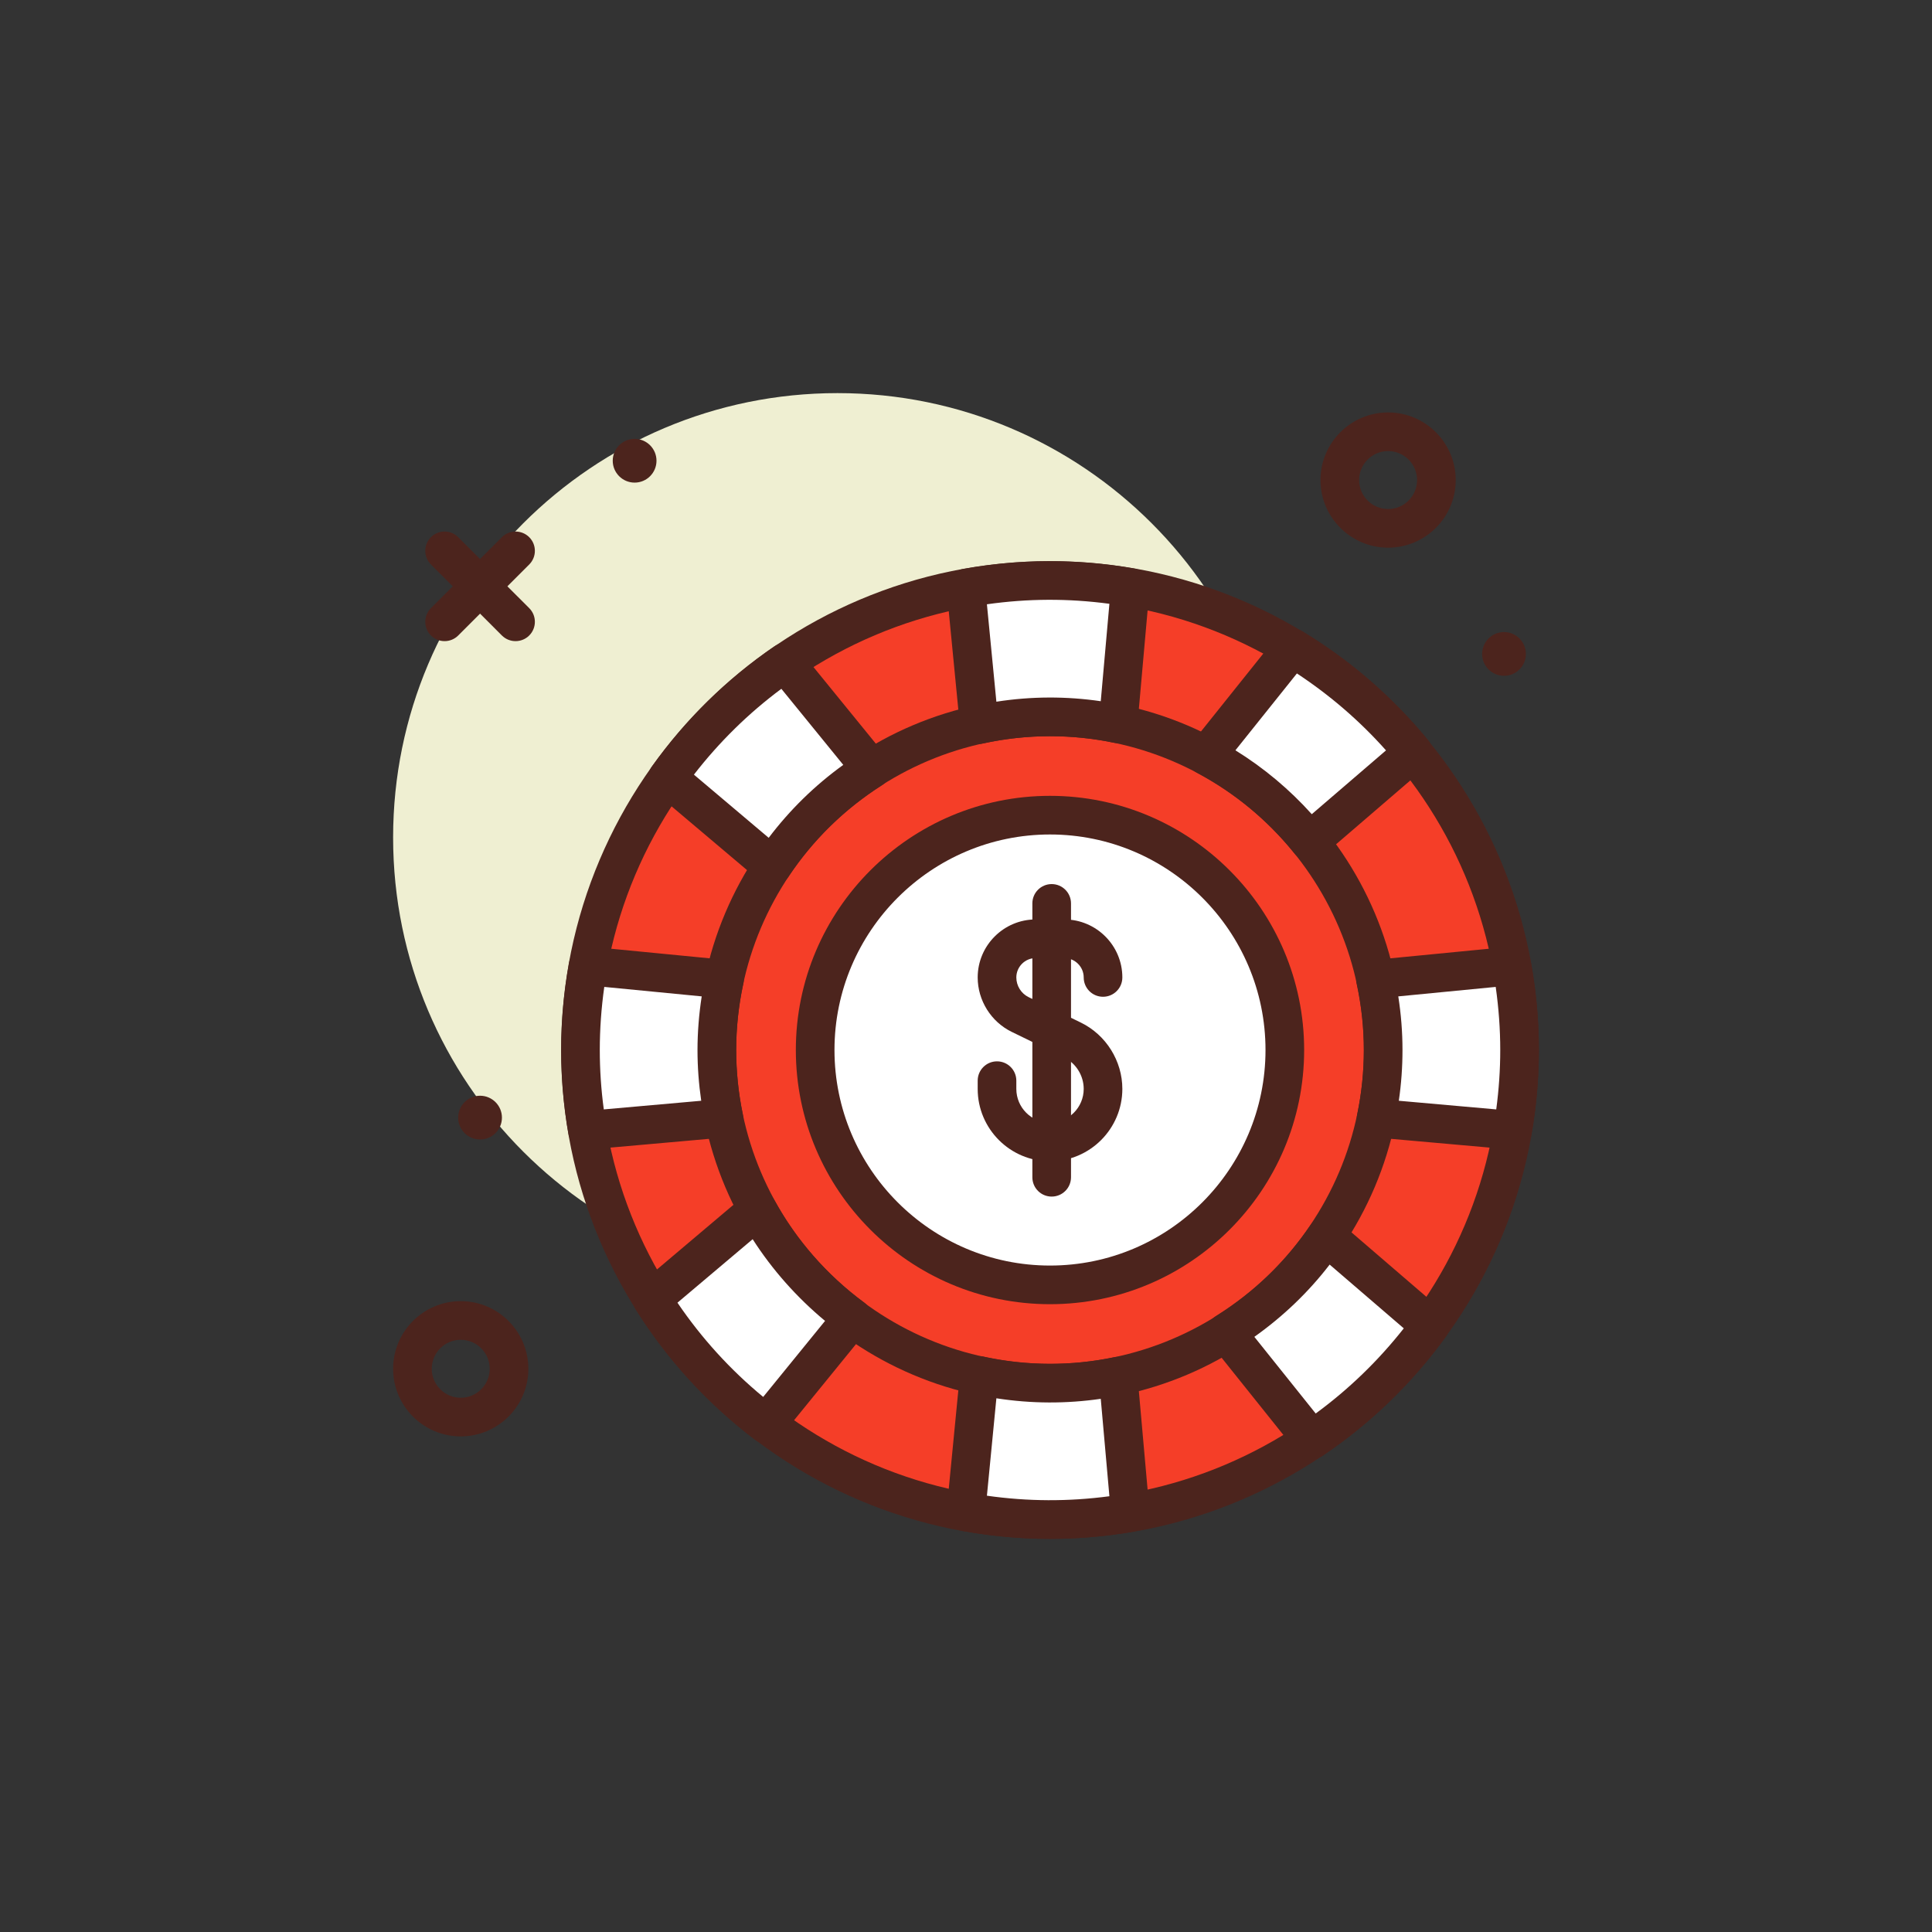
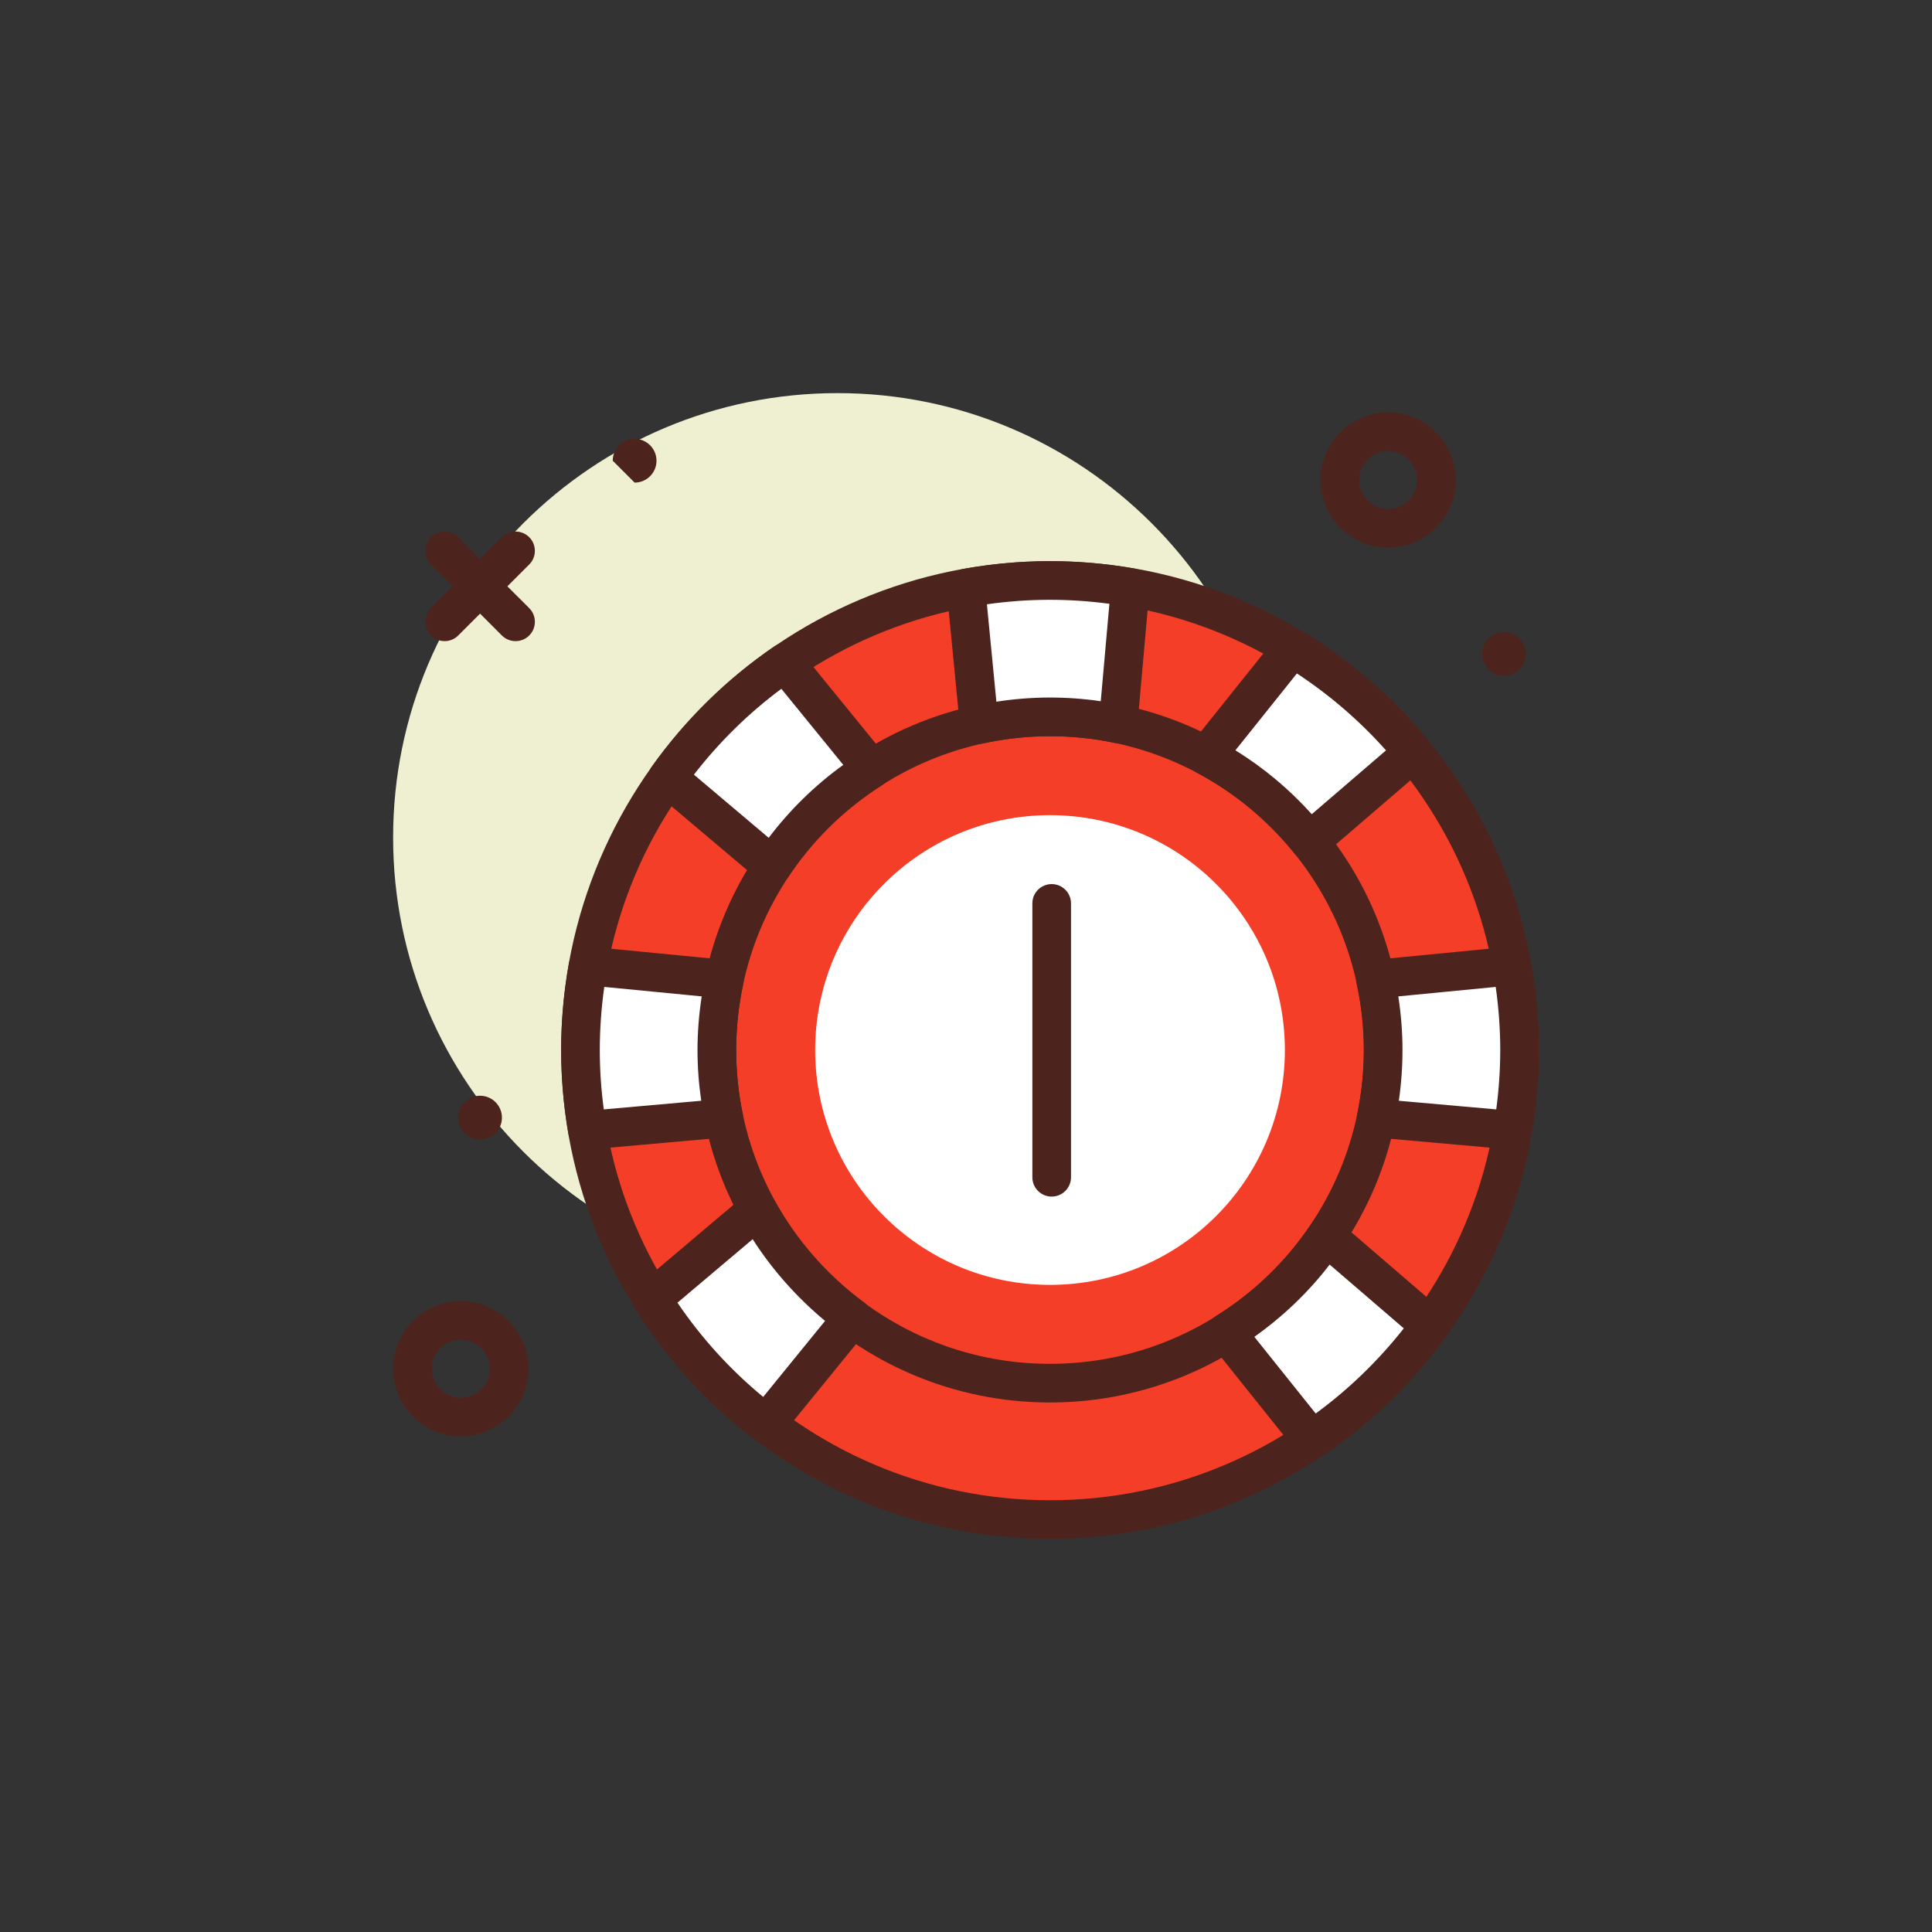
<svg xmlns="http://www.w3.org/2000/svg" width="40" height="40" viewBox="0 0 40 40" fill="none">
  <rect x="0" y="0" width="40" height="40" fill="#333333" stroke="none" />
  <path d="M17.339 26.539C22.42 26.539 26.539 22.42 26.539 17.339C26.539 12.258 22.42 8.139 17.339 8.139C12.258 8.139 8.139 12.258 8.139 17.339C8.139 22.42 12.258 26.539 17.339 26.539Z" fill="#EFEFD2" />
  <path d="M21.739 31.461C27.108 31.461 31.461 27.108 31.461 21.739C31.461 16.37 27.108 12.018 21.739 12.018C16.37 12.018 12.018 16.37 12.018 21.739C12.018 27.108 16.37 31.461 21.739 31.461Z" fill="#F53E28" />
  <path d="M21.739 31.861C16.158 31.861 11.618 27.32 11.618 21.739C11.618 16.158 16.158 11.618 21.739 11.618C27.32 11.618 31.861 16.158 31.861 21.739C31.861 27.32 27.32 31.861 21.739 31.861ZM21.739 12.418C16.599 12.418 12.418 16.599 12.418 21.739C12.418 26.879 16.599 31.061 21.739 31.061C26.879 31.061 31.061 26.879 31.061 21.739C31.061 16.599 26.879 12.418 21.739 12.418Z" fill="#4C241D" />
  <path d="M21.739 29.037C17.715 29.037 14.442 25.763 14.442 21.739C14.442 17.715 17.715 14.441 21.739 14.441C25.763 14.441 29.037 17.715 29.037 21.739C29.037 25.763 25.763 29.037 21.739 29.037ZM21.739 15.242C18.157 15.242 15.242 18.156 15.242 21.739C15.242 25.322 18.156 28.237 21.739 28.237C25.322 28.237 28.237 25.322 28.237 21.739C28.237 18.156 25.322 15.242 21.739 15.242Z" fill="#4C241D" />
  <path d="M21.739 26.602C24.425 26.602 26.602 24.425 26.602 21.739C26.602 19.054 24.425 16.877 21.739 16.877C19.054 16.877 16.877 19.054 16.877 21.739C16.877 24.425 19.054 26.602 21.739 26.602Z" fill="white" />
-   <path d="M21.739 27.002C18.838 27.002 16.477 24.641 16.477 21.739C16.477 18.838 18.838 16.477 21.739 16.477C24.641 16.477 27.001 18.838 27.001 21.739C27.001 24.641 24.641 27.002 21.739 27.002ZM21.739 17.277C19.279 17.277 17.277 19.279 17.277 21.739C17.277 24.2 19.279 26.202 21.739 26.202C24.2 26.202 26.201 24.2 26.201 21.739C26.201 19.279 24.2 17.277 21.739 17.277Z" fill="#4C241D" />
  <path d="M23.15 14.987L23.401 12.162C22.86 12.069 22.306 12.018 21.739 12.018C21.145 12.018 20.563 12.074 19.998 12.176L20.273 15.001C20.746 14.899 21.236 14.842 21.739 14.842C22.223 14.842 22.694 14.892 23.15 14.987Z" fill="white" />
  <path d="M20.273 15.401C20.189 15.401 20.106 15.375 20.038 15.324C19.945 15.257 19.886 15.153 19.875 15.04L19.6 12.215C19.58 12.008 19.722 11.82 19.927 11.783C21.106 11.569 22.281 11.563 23.469 11.768C23.674 11.803 23.817 11.99 23.799 12.197L23.548 15.022C23.538 15.136 23.48 15.24 23.388 15.308C23.296 15.376 23.18 15.401 23.068 15.379C22.185 15.195 21.27 15.194 20.358 15.392C20.33 15.398 20.301 15.401 20.273 15.401ZM20.433 12.511L20.629 14.528C21.356 14.415 22.078 14.414 22.79 14.518L22.969 12.501C22.116 12.387 21.281 12.391 20.433 12.511Z" fill="#4C241D" />
-   <path d="M20.273 28.477L19.998 31.302C20.563 31.404 21.145 31.461 21.739 31.461C22.306 31.461 22.86 31.41 23.401 31.317L23.149 28.492C22.694 28.586 22.223 28.637 21.739 28.637C21.236 28.637 20.746 28.58 20.273 28.477Z" fill="white" />
-   <path d="M21.739 31.861C21.141 31.861 20.532 31.805 19.927 31.696C19.722 31.659 19.58 31.471 19.6 31.264L19.875 28.439C19.886 28.325 19.945 28.221 20.038 28.154C20.129 28.087 20.246 28.062 20.358 28.086C21.27 28.284 22.185 28.284 23.068 28.1C23.18 28.077 23.296 28.102 23.388 28.17C23.48 28.238 23.538 28.342 23.548 28.456L23.799 31.281C23.817 31.488 23.674 31.675 23.469 31.71C22.89 31.81 22.308 31.861 21.739 31.861ZM20.433 30.967C21.281 31.087 22.116 31.091 22.969 30.978L22.79 28.961C22.078 29.064 21.356 29.063 20.629 28.95L20.433 30.967Z" fill="#4C241D" />
  <path d="M15.001 20.273L12.176 19.998C12.074 20.563 12.018 21.145 12.018 21.739C12.018 22.306 12.069 22.86 12.162 23.401L14.987 23.15C14.892 22.694 14.841 22.223 14.841 21.739C14.842 21.236 14.899 20.746 15.001 20.273Z" fill="white" />
  <path d="M12.162 23.801C11.969 23.801 11.801 23.662 11.768 23.469C11.668 22.892 11.618 22.31 11.618 21.739C11.618 21.141 11.673 20.532 11.783 19.927C11.82 19.723 12.011 19.58 12.215 19.6L15.04 19.875C15.154 19.886 15.257 19.945 15.324 20.038C15.392 20.13 15.416 20.247 15.392 20.358C15.292 20.818 15.242 21.283 15.242 21.739C15.242 22.183 15.288 22.631 15.379 23.068C15.402 23.18 15.376 23.297 15.308 23.388C15.24 23.48 15.136 23.538 15.022 23.548L12.198 23.799C12.186 23.8 12.174 23.801 12.162 23.801ZM12.511 20.433C12.449 20.87 12.418 21.308 12.418 21.739C12.418 22.145 12.445 22.557 12.501 22.969L14.518 22.79C14.467 22.441 14.441 22.089 14.441 21.739C14.441 21.372 14.471 21 14.528 20.629L12.511 20.433Z" fill="#4C241D" />
  <path d="M31.461 21.739C31.461 21.145 31.404 20.563 31.302 19.998L28.477 20.273C28.58 20.746 28.637 21.236 28.637 21.739C28.637 22.223 28.586 22.694 28.492 23.15L31.316 23.401C31.409 22.86 31.461 22.306 31.461 21.739Z" fill="white" />
  <path d="M31.317 23.801C31.305 23.801 31.293 23.8 31.281 23.799L28.456 23.548C28.342 23.538 28.238 23.48 28.171 23.388C28.103 23.297 28.077 23.18 28.1 23.068C28.191 22.631 28.237 22.183 28.237 21.739C28.237 21.283 28.186 20.818 28.086 20.358C28.062 20.247 28.087 20.13 28.154 20.038C28.221 19.945 28.325 19.886 28.439 19.875L31.264 19.6C31.469 19.579 31.659 19.723 31.696 19.927C31.805 20.532 31.861 21.141 31.861 21.739C31.861 22.31 31.81 22.892 31.71 23.469C31.677 23.662 31.509 23.801 31.317 23.801ZM28.961 22.79L30.978 22.969C31.033 22.557 31.061 22.145 31.061 21.739C31.061 21.308 31.029 20.87 30.967 20.433L28.95 20.629C29.008 21 29.037 21.372 29.037 21.739C29.037 22.09 29.012 22.441 28.961 22.79Z" fill="#4C241D" />
  <path d="M18.044 15.922L16.25 13.717C15.307 14.363 14.486 15.171 13.822 16.101L15.989 17.933C16.524 17.126 17.227 16.442 18.044 15.922Z" fill="white" />
  <path d="M15.989 18.333C15.895 18.333 15.803 18.3 15.731 18.238L13.564 16.407C13.405 16.272 13.376 16.038 13.497 15.869C14.192 14.895 15.042 14.06 16.024 13.387C16.196 13.269 16.429 13.303 16.56 13.464L18.355 15.669C18.427 15.758 18.458 15.873 18.439 15.985C18.421 16.098 18.355 16.198 18.259 16.259C17.479 16.756 16.827 17.393 16.322 18.154C16.259 18.249 16.158 18.313 16.045 18.329C16.026 18.332 16.008 18.333 15.989 18.333ZM14.367 16.038L15.915 17.346C16.351 16.769 16.868 16.263 17.459 15.836L16.177 14.261C15.495 14.768 14.889 15.364 14.367 16.038Z" fill="#4C241D" />
  <path d="M27.46 25.595C26.918 26.397 26.207 27.073 25.385 27.587L27.163 29.808C28.111 29.17 28.939 28.367 29.609 27.443L27.46 25.595Z" fill="white" />
  <path d="M27.163 30.208C27.045 30.208 26.929 30.156 26.85 30.058L25.073 27.837C25.002 27.748 24.972 27.632 24.991 27.52C25.01 27.407 25.076 27.308 25.173 27.248C25.962 26.754 26.62 26.123 27.128 25.371C27.192 25.276 27.293 25.213 27.407 25.198C27.52 25.183 27.634 25.217 27.721 25.291L29.87 27.14C30.028 27.276 30.055 27.51 29.933 27.678C29.23 28.647 28.373 29.475 27.386 30.14C27.318 30.186 27.24 30.208 27.163 30.208ZM25.97 27.678L27.24 29.265C27.925 28.763 28.536 28.172 29.064 27.502L27.529 26.182C27.09 26.753 26.567 27.254 25.97 27.678Z" fill="#4C241D" />
  <path d="M15.685 25.045L13.498 26.894C14.124 27.893 14.926 28.77 15.862 29.481L17.65 27.285C16.844 26.69 16.169 25.929 15.685 25.045Z" fill="white" />
  <path d="M15.861 29.881C15.777 29.881 15.692 29.855 15.619 29.8C14.641 29.056 13.813 28.15 13.159 27.107C13.054 26.938 13.088 26.717 13.24 26.589L15.427 24.74C15.518 24.662 15.64 24.629 15.758 24.652C15.876 24.674 15.978 24.748 16.036 24.853C16.482 25.668 17.122 26.398 17.887 26.963C17.976 27.028 18.033 27.126 18.047 27.234C18.06 27.343 18.029 27.452 17.96 27.537L16.172 29.734C16.093 29.831 15.977 29.881 15.861 29.881ZM14.026 26.971C14.524 27.705 15.119 28.359 15.801 28.922L17.082 27.348C16.497 26.862 15.987 26.287 15.583 25.656L14.026 26.971Z" fill="#4C241D" />
  <path d="M27.115 17.423L29.259 15.579C28.558 14.723 27.713 13.99 26.761 13.414L24.974 15.649C25.803 16.09 26.531 16.696 27.115 17.423Z" fill="white" />
  <path d="M27.115 17.823C27.103 17.823 27.091 17.822 27.078 17.821C26.971 17.811 26.871 17.758 26.803 17.673C26.245 16.98 25.567 16.417 24.786 16.002C24.681 15.945 24.606 15.846 24.582 15.729C24.558 15.613 24.587 15.491 24.662 15.398L26.449 13.164C26.574 13.008 26.796 12.967 26.968 13.072C27.959 13.671 28.833 14.429 29.569 15.325C29.706 15.493 29.684 15.74 29.52 15.882L27.376 17.726C27.303 17.789 27.21 17.823 27.115 17.823ZM25.578 15.534C26.165 15.898 26.695 16.341 27.159 16.857L28.696 15.536C28.152 14.925 27.533 14.392 26.851 13.943L25.578 15.534Z" fill="#4C241D" />
  <path d="M28.739 11.339C27.968 11.339 27.339 10.711 27.339 9.939C27.339 9.167 27.968 8.539 28.739 8.539C29.511 8.539 30.139 9.167 30.139 9.939C30.139 10.711 29.511 11.339 28.739 11.339ZM28.739 9.339C28.409 9.339 28.139 9.608 28.139 9.939C28.139 10.27 28.409 10.539 28.739 10.539C29.07 10.539 29.339 10.27 29.339 9.939C29.339 9.608 29.07 9.339 28.739 9.339Z" fill="#4C241D" />
  <path d="M9.539 29.739C8.767 29.739 8.139 29.111 8.139 28.339C8.139 27.567 8.767 26.939 9.539 26.939C10.311 26.939 10.939 27.567 10.939 28.339C10.939 29.111 10.311 29.739 9.539 29.739ZM9.539 27.739C9.208 27.739 8.939 28.008 8.939 28.339C8.939 28.67 9.208 28.939 9.539 28.939C9.87 28.939 10.139 28.67 10.139 28.339C10.139 28.008 9.87 27.739 9.539 27.739Z" fill="#4C241D" />
  <path d="M10.674 13.274C10.572 13.274 10.469 13.235 10.391 13.157L8.922 11.687C8.766 11.531 8.766 11.278 8.922 11.122C9.078 10.966 9.331 10.966 9.487 11.122L10.957 12.591C11.113 12.747 11.113 13.001 10.957 13.157C10.879 13.235 10.776 13.274 10.674 13.274Z" fill="#4C241D" />
  <path d="M9.205 13.274C9.102 13.274 9 13.235 8.922 13.157C8.766 13.001 8.766 12.747 8.922 12.591L10.391 11.122C10.547 10.966 10.801 10.966 10.957 11.122C11.113 11.278 11.113 11.531 10.957 11.687L9.487 13.157C9.409 13.235 9.307 13.274 9.205 13.274Z" fill="#4C241D" />
  <path d="M31.139 13.992C31.389 13.992 31.592 13.79 31.592 13.539C31.592 13.289 31.389 13.086 31.139 13.086C30.889 13.086 30.686 13.289 30.686 13.539C30.686 13.79 30.889 13.992 31.139 13.992Z" fill="#4C241D" />
  <path d="M9.939 23.592C10.189 23.592 10.392 23.39 10.392 23.139C10.392 22.889 10.189 22.686 9.939 22.686C9.689 22.686 9.486 22.889 9.486 23.139C9.486 23.39 9.689 23.592 9.939 23.592Z" fill="#4C241D" />
-   <path d="M13.139 9.992C13.389 9.992 13.592 9.789 13.592 9.539C13.592 9.289 13.389 9.086 13.139 9.086C12.889 9.086 12.686 9.289 12.686 9.539C12.686 9.789 12.889 9.992 13.139 9.992Z" fill="#4C241D" />
-   <path d="M21.739 24.043C20.913 24.043 20.242 23.371 20.242 22.545V22.374C20.242 22.153 20.421 21.974 20.642 21.974C20.863 21.974 21.042 22.153 21.042 22.374V22.545C21.042 22.93 21.355 23.243 21.739 23.243C22.124 23.243 22.437 22.93 22.437 22.545C22.437 22.268 22.276 22.011 22.027 21.89L20.947 21.364C20.519 21.156 20.242 20.713 20.242 20.237C20.242 19.575 20.781 19.036 21.443 19.036H22.035C22.698 19.036 23.237 19.575 23.237 20.237C23.237 20.458 23.058 20.637 22.837 20.637C22.616 20.637 22.437 20.458 22.437 20.237C22.437 20.016 22.256 19.836 22.035 19.836H21.443C21.222 19.836 21.042 20.016 21.042 20.237C21.042 20.41 21.142 20.57 21.297 20.645L22.377 21.171C22.899 21.425 23.237 21.965 23.237 22.545C23.236 23.371 22.565 24.043 21.739 24.043Z" fill="#4C241D" />
+   <path d="M13.139 9.992C13.389 9.992 13.592 9.789 13.592 9.539C13.592 9.289 13.389 9.086 13.139 9.086C12.889 9.086 12.686 9.289 12.686 9.539Z" fill="#4C241D" />
  <path d="M21.774 24.774C21.552 24.774 21.374 24.595 21.374 24.374V18.704C21.374 18.483 21.552 18.304 21.774 18.304C21.995 18.304 22.174 18.483 22.174 18.704V24.374C22.174 24.595 21.995 24.774 21.774 24.774Z" fill="#4C241D" />
</svg>